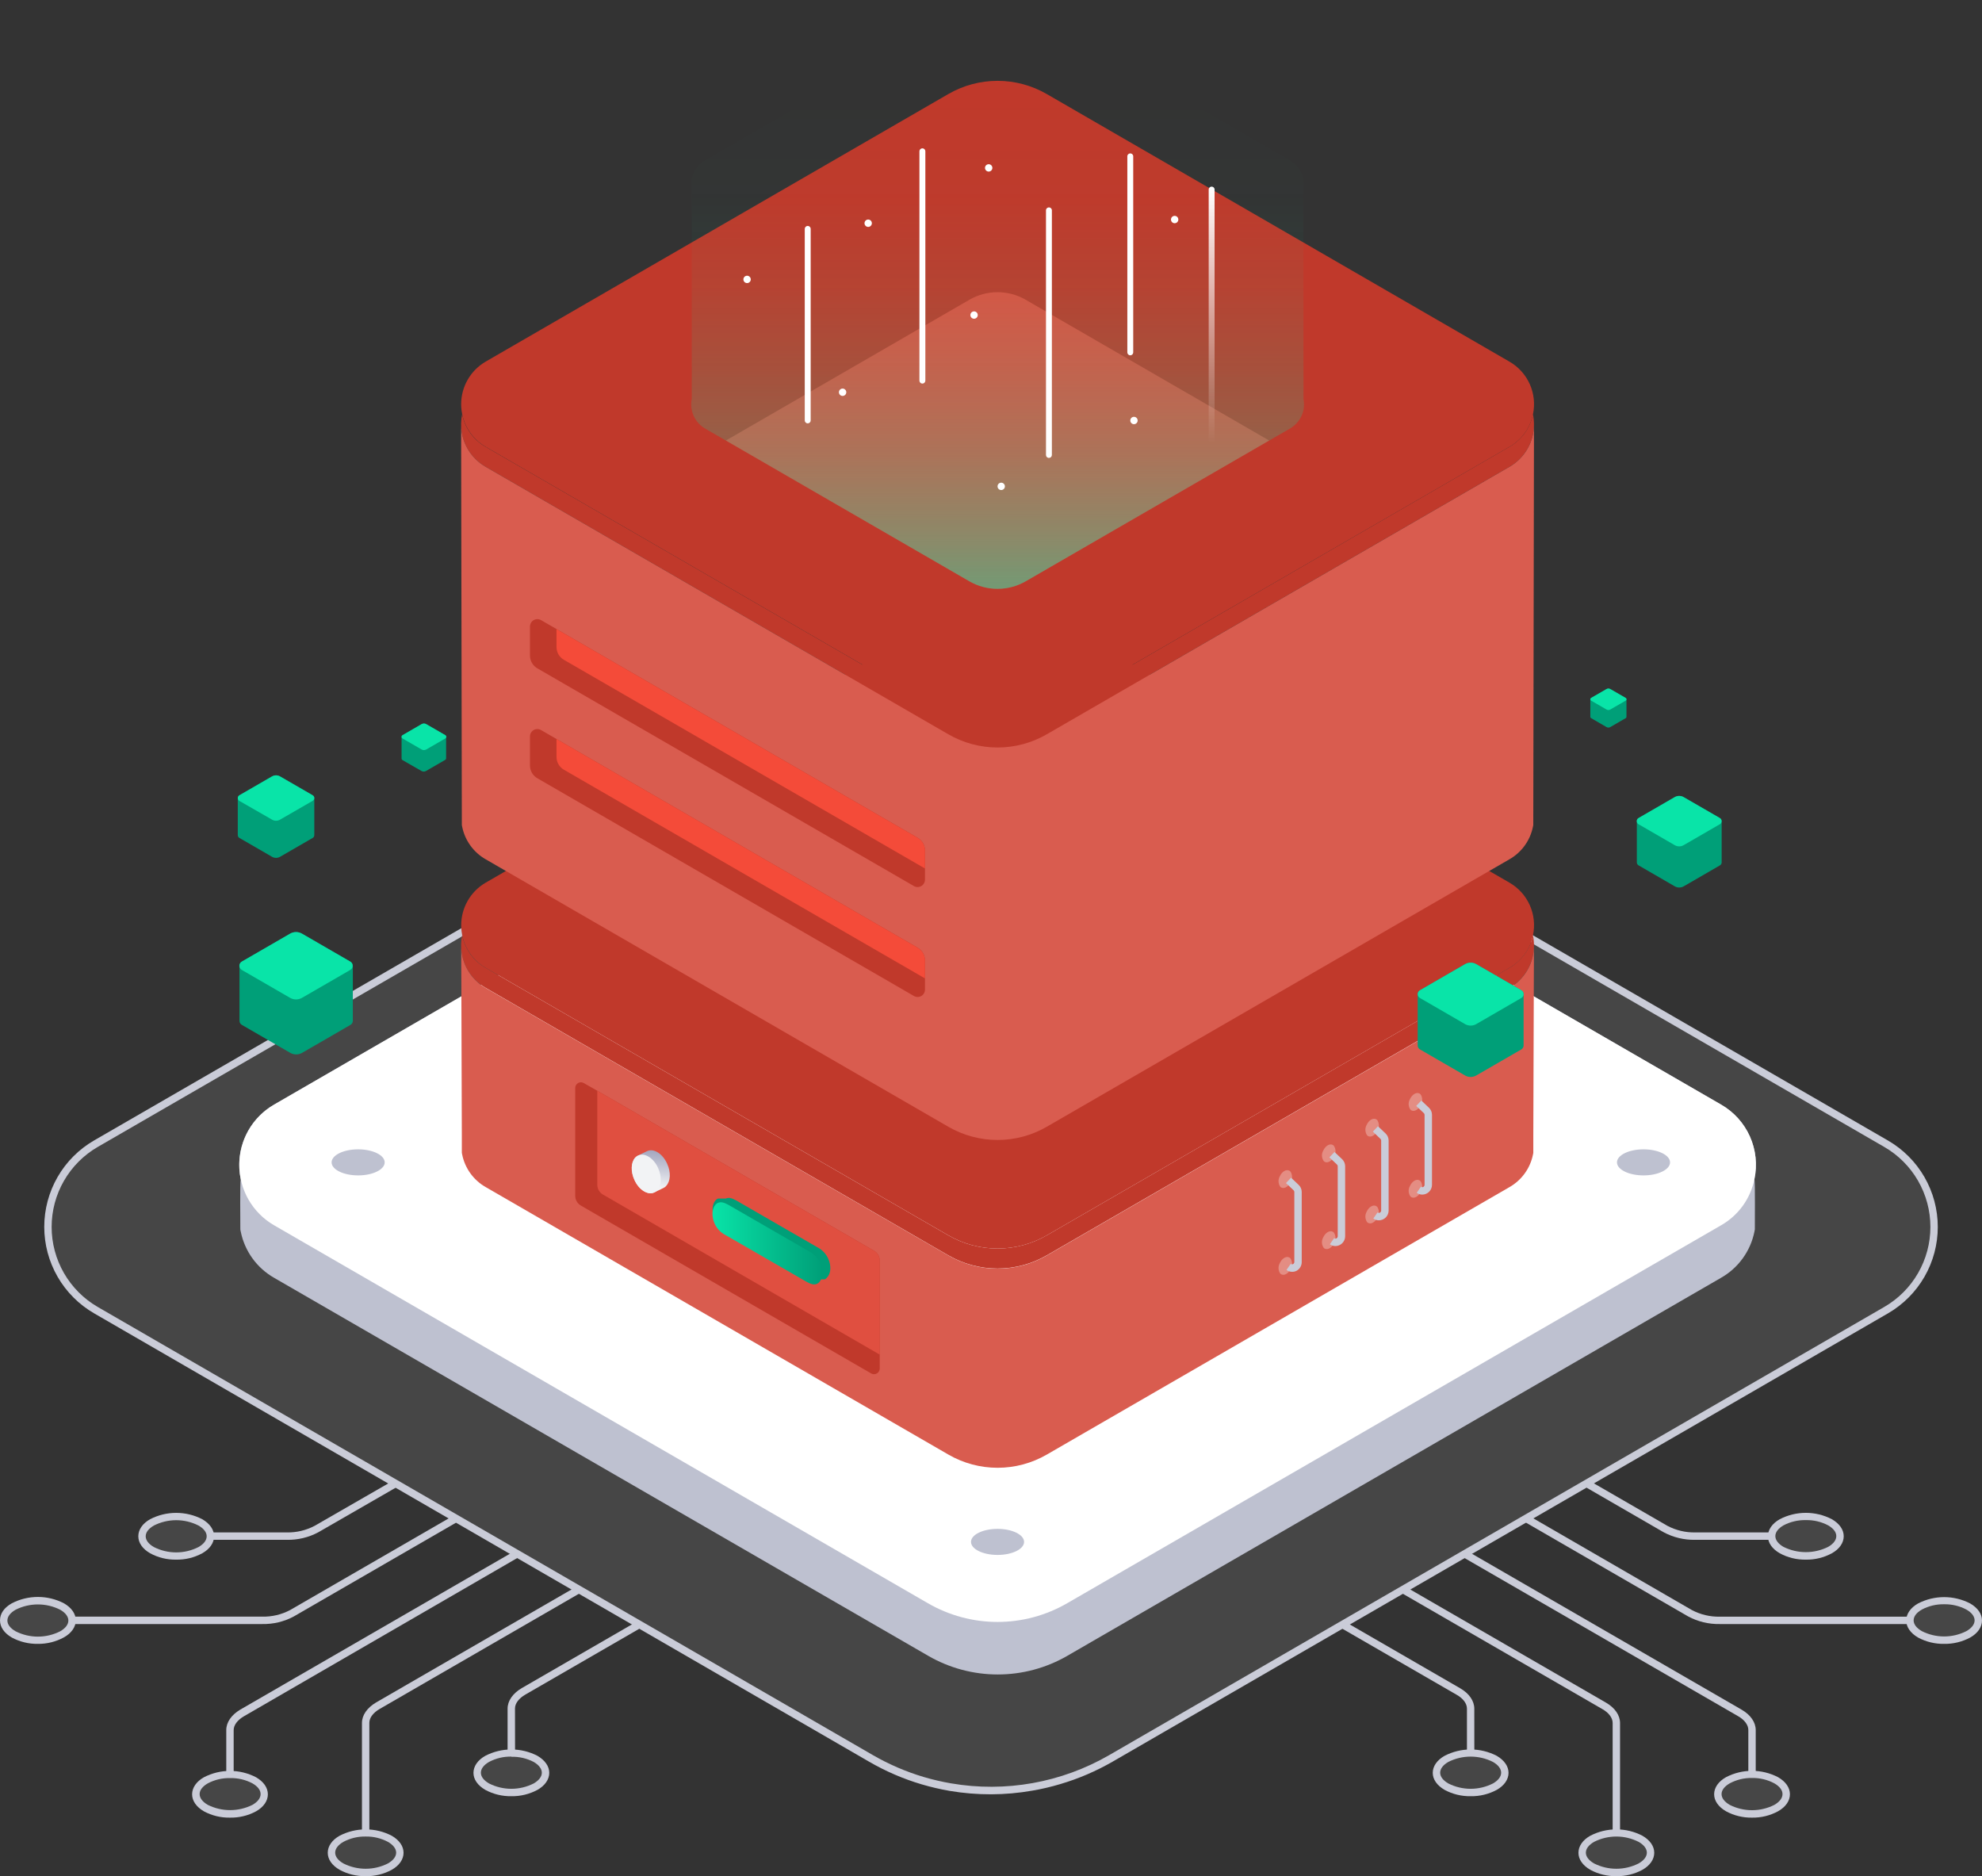
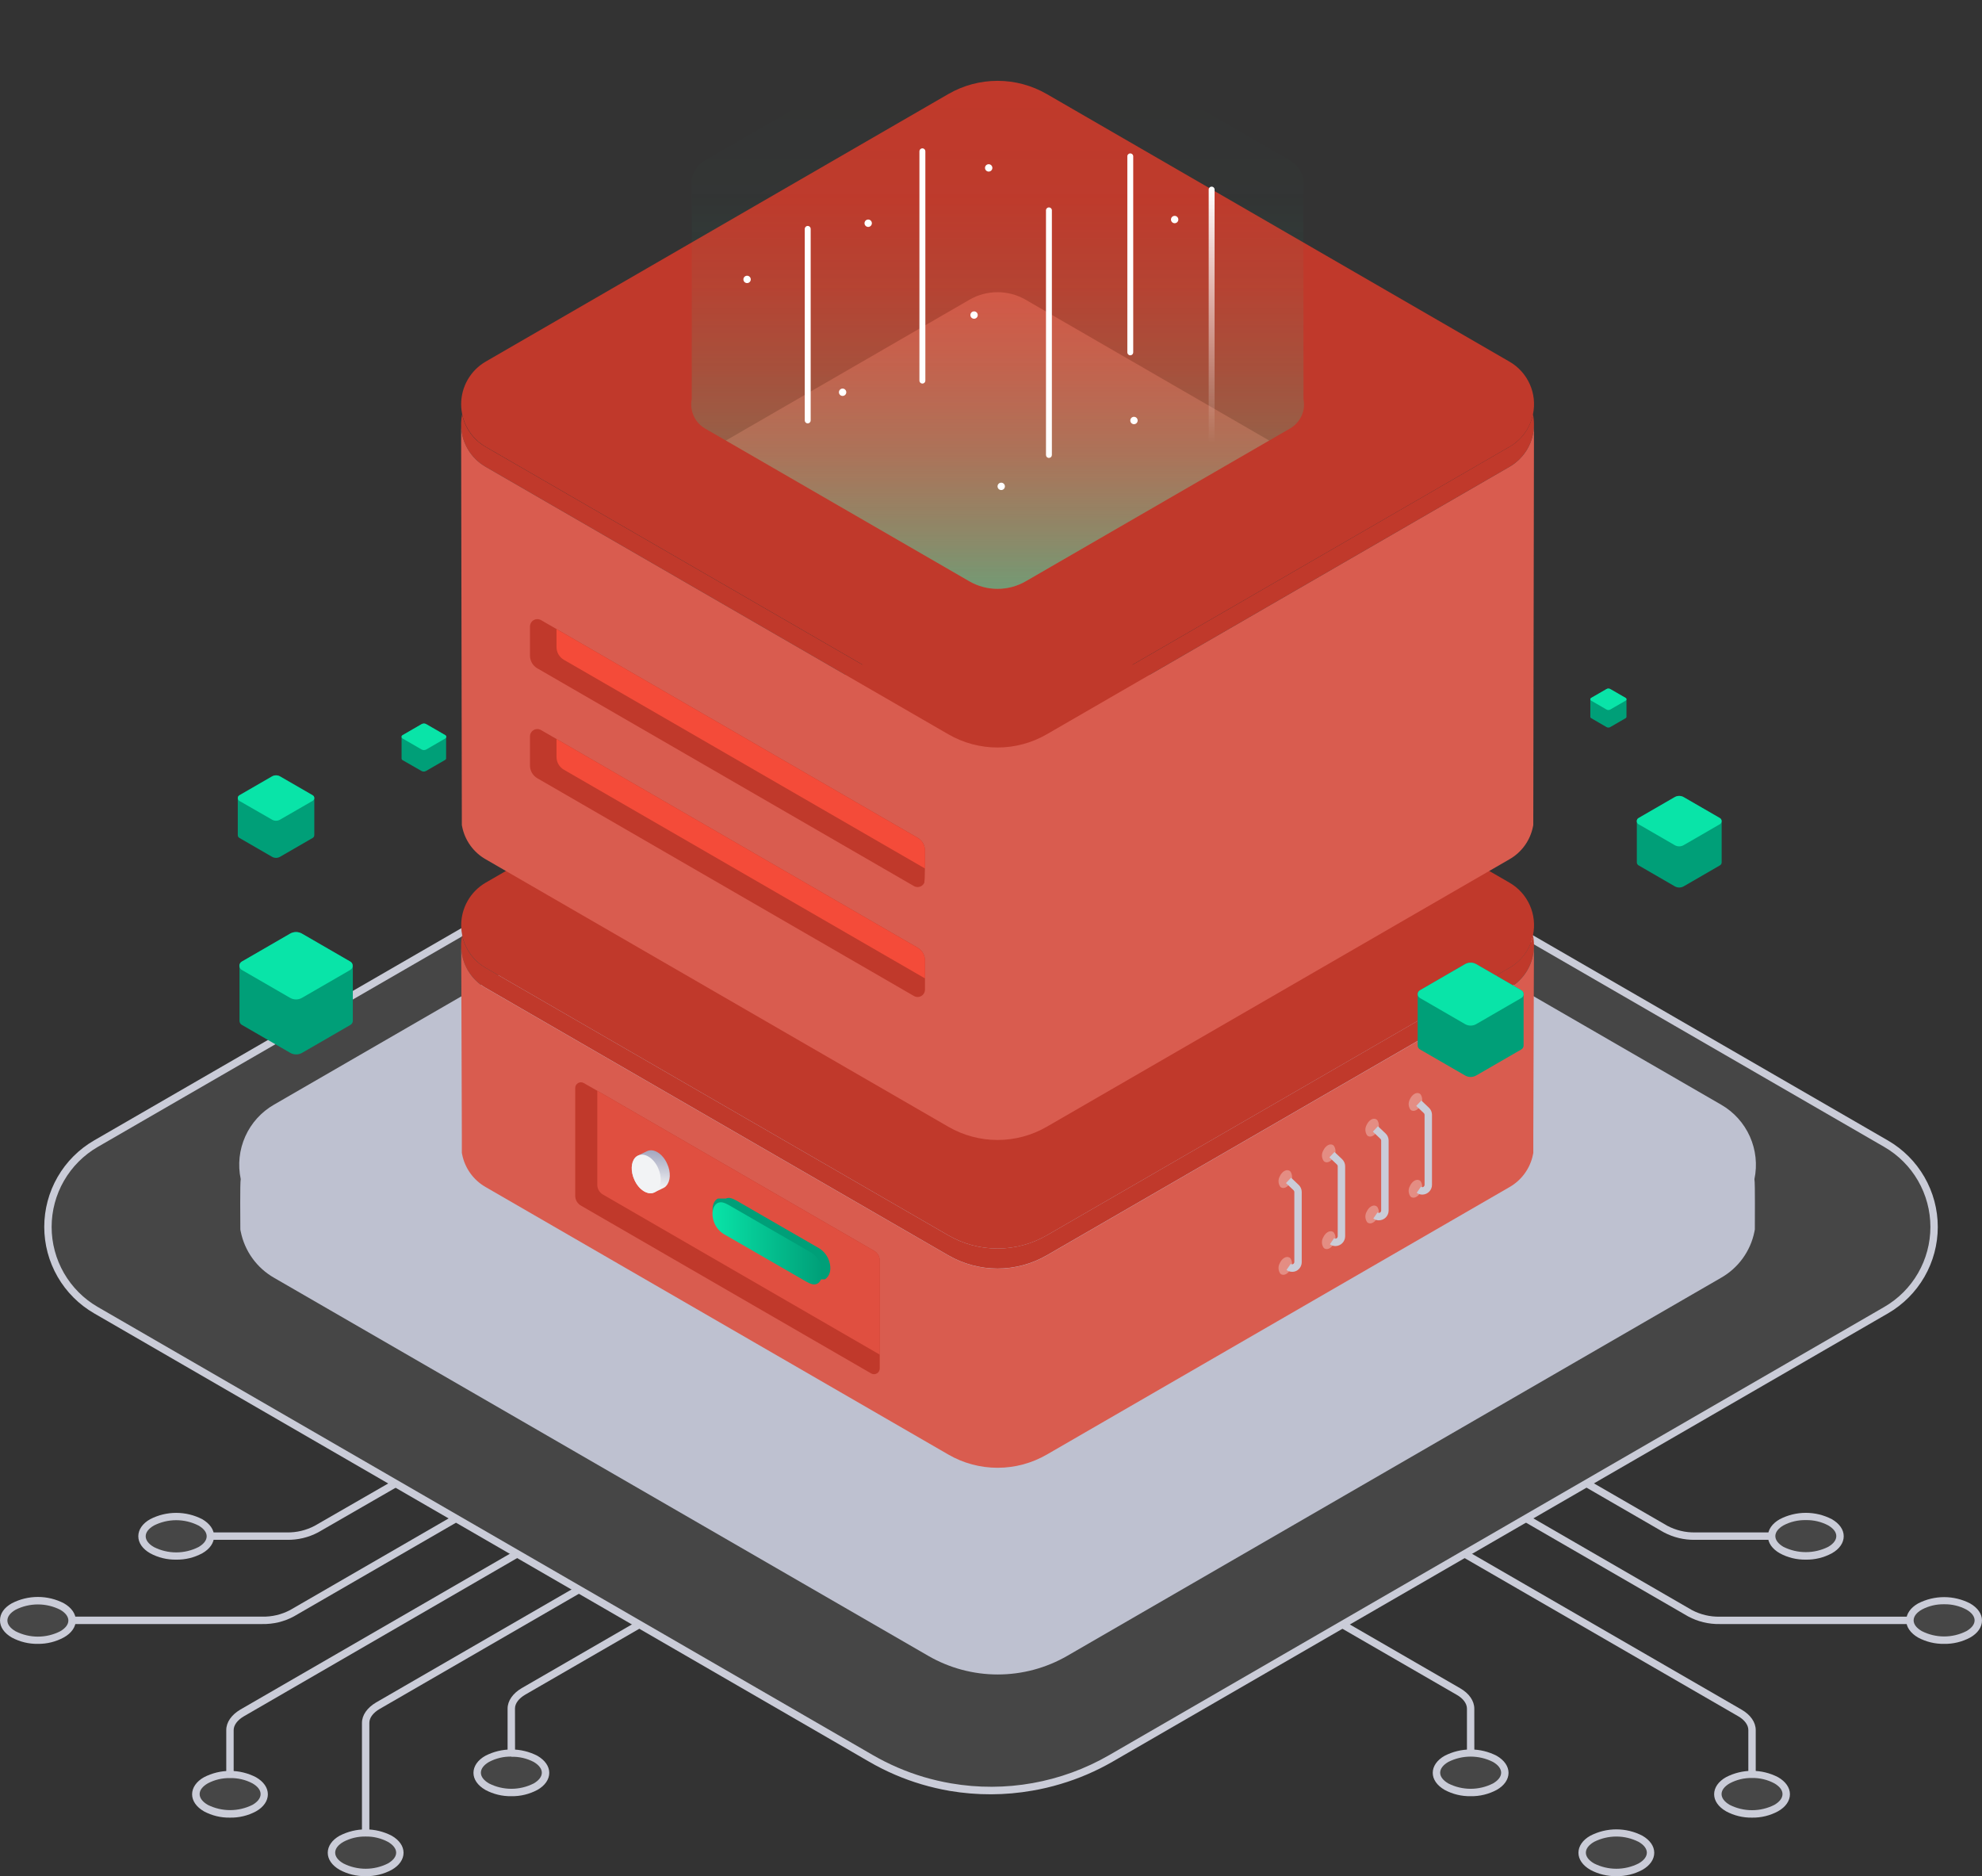
<svg xmlns="http://www.w3.org/2000/svg" width="299" height="283" viewBox="0 0 299 283" fill="none">
  <rect x="0" y="0" width="299" height="283" fill="#333333" stroke="none" />
  <g clip-path="url(#clip0)">
    <path d="M291.769 185.071C291.784 187.619 291.121 190.125 289.849 192.331C288.576 194.538 286.74 196.365 284.528 197.626L271.634 205.087L167.606 265.221C165.154 266.646 162.545 267.777 159.83 268.592C158.46 269.003 157.067 269.33 155.657 269.569C147.322 271.003 138.749 269.47 131.425 265.237L27.366 205.087L14.472 197.626C12.27 196.354 10.442 194.524 9.17 192.32C7.899 190.116 7.23 187.616 7.23 185.071C7.23 182.526 7.899 180.025 9.17 177.822C10.442 175.618 12.27 173.788 14.472 172.516L131.405 104.92C136.908 101.739 143.151 100.065 149.505 100.065C155.86 100.065 162.102 101.739 167.606 104.92L284.528 172.516C286.74 173.776 288.577 175.603 289.849 177.81C291.122 180.017 291.785 182.523 291.769 185.071Z" fill="#F2F3F5" fill-opacity="0.1" />
    <path d="M149.515 270.65C147.423 270.656 145.334 270.484 143.271 270.136C141.842 269.888 140.428 269.559 139.036 269.148C136.275 268.329 133.62 267.186 131.127 265.741L14.194 198.099C11.909 196.778 10.01 194.877 8.69 192.588C7.371 190.3 6.676 187.703 6.676 185.061C6.676 182.418 7.371 179.822 8.69 177.533C10.01 175.244 11.909 173.343 14.194 172.022L131.127 104.452C136.719 101.233 143.055 99.539 149.505 99.539C155.955 99.539 162.292 101.233 167.883 104.452L284.811 172.032C287.097 173.354 288.995 175.254 290.315 177.543C291.635 179.832 292.329 182.428 292.329 185.071C292.329 187.714 291.635 190.31 290.315 192.599C288.995 194.887 287.097 196.788 284.811 198.109L167.883 265.705C165.386 267.148 162.728 268.29 159.963 269.106C158.574 269.524 157.159 269.856 155.729 270.1C153.677 270.46 151.598 270.644 149.515 270.65ZM149.515 100.655C143.26 100.651 137.113 102.294 131.693 105.419L14.749 173C12.633 174.223 10.876 175.983 9.654 178.102C8.432 180.221 7.789 182.624 7.789 185.071C7.789 187.518 8.432 189.921 9.654 192.04C10.876 194.159 12.633 195.919 14.749 197.142L131.682 264.738C134.102 266.135 136.677 267.244 139.355 268.041C140.706 268.439 142.079 268.759 143.467 268.998C151.675 270.413 160.119 268.905 167.333 264.738L284.25 197.142C286.368 195.92 288.127 194.16 289.349 192.041C290.572 189.922 291.216 187.518 291.216 185.071C291.216 182.624 290.572 180.219 289.349 178.1C288.127 175.981 286.368 174.222 284.25 173L167.323 105.404C161.904 102.278 155.759 100.635 149.505 100.639L149.515 100.655Z" fill="#CACCD8" />
    <path d="M77.145 270.373C79.995 270.373 82.305 269.039 82.305 267.393C82.305 265.748 79.995 264.414 77.145 264.414C74.295 264.414 71.985 265.748 71.985 267.393C71.985 269.039 74.295 270.373 77.145 270.373Z" fill="#F2F3F5" fill-opacity="0.1" />
    <path d="M77.145 270.938C75.776 270.961 74.425 270.634 73.219 269.986C72.062 269.317 71.425 268.396 71.425 267.414C71.425 266.431 72.062 265.489 73.219 264.841C74.433 264.215 75.779 263.888 77.145 263.888C78.511 263.888 79.857 264.215 81.071 264.841C82.222 265.51 82.86 266.431 82.86 267.414C82.86 268.396 82.222 269.338 81.071 269.986C79.864 270.632 78.513 270.96 77.145 270.938ZM77.145 264.964C75.971 264.941 74.811 265.217 73.774 265.767C72.982 266.225 72.545 266.796 72.545 267.393C72.545 267.99 72.982 268.556 73.774 269.014C74.818 269.544 75.972 269.82 77.142 269.82C78.313 269.82 79.467 269.544 80.511 269.014C81.302 268.556 81.739 267.985 81.739 267.393C81.739 266.801 81.302 266.23 80.511 265.767C79.473 265.227 78.315 264.959 77.145 264.99V264.964Z" fill="#CACCD8" />
    <path d="M55.164 282.433C58.014 282.433 60.324 281.099 60.324 279.454C60.324 277.808 58.014 276.475 55.164 276.475C52.315 276.475 50.005 277.808 50.005 279.454C50.005 281.099 52.315 282.433 55.164 282.433Z" fill="#F2F3F5" fill-opacity="0.1" />
    <path d="M55.164 282.999C53.795 283.023 52.443 282.693 51.238 282.042C50.082 281.378 49.444 280.457 49.444 279.469C49.444 278.481 50.082 277.54 51.238 276.897C52.452 276.269 53.798 275.941 55.164 275.941C56.531 275.941 57.877 276.269 59.091 276.897C60.242 277.56 60.879 278.481 60.879 279.469C60.879 280.457 60.242 281.394 59.091 282.042C57.886 282.693 56.534 283.023 55.164 282.999ZM55.164 277.02C53.99 276.998 52.83 277.276 51.793 277.828C51.002 278.286 50.565 278.857 50.565 279.454C50.565 280.051 51.002 280.617 51.793 281.075C52.837 281.605 53.991 281.881 55.162 281.881C56.333 281.881 57.487 281.605 58.531 281.075C59.322 280.617 59.764 280.046 59.764 279.454C59.764 278.862 59.322 278.286 58.531 277.828C57.495 277.277 56.337 276.999 55.164 277.02Z" fill="#CACCD8" />
    <path d="M34.695 273.599C37.544 273.599 39.855 272.265 39.855 270.619C39.855 268.974 37.544 267.64 34.695 267.64C31.845 267.64 29.535 268.974 29.535 270.619C29.535 272.265 31.845 273.599 34.695 273.599Z" fill="#F2F3F5" fill-opacity="0.1" />
    <path d="M34.695 274.169C33.327 274.196 31.974 273.87 30.768 273.223C29.612 272.554 28.98 271.633 28.98 270.65C28.98 269.667 29.612 268.726 30.768 268.077C31.982 267.448 33.328 267.12 34.695 267.12C36.061 267.12 37.408 267.448 38.621 268.077C39.772 268.741 40.41 269.662 40.41 270.65C40.41 271.638 39.772 272.574 38.621 273.223C37.415 273.87 36.063 274.196 34.695 274.169ZM34.695 268.206C33.531 268.182 32.379 268.455 31.349 268.998C30.553 269.456 30.116 270.027 30.116 270.619C30.116 271.211 30.553 271.787 31.349 272.245C32.395 272.765 33.547 273.036 34.715 273.036C35.883 273.036 37.036 272.765 38.082 272.245C38.878 271.787 39.315 271.216 39.315 270.619C39.315 270.022 38.878 269.456 38.082 268.998C37.039 268.448 35.873 268.175 34.695 268.206Z" fill="#CACCD8" />
    <path d="M34.135 267.64V260.951C34.135 259.783 34.911 258.666 36.267 257.864L77.751 233.886L78.306 234.853L36.822 258.867C35.825 259.443 35.25 260.21 35.25 260.966V267.655L34.135 267.64Z" fill="#CACCD8" />
    <path d="M77.7 264.414H76.574V257.725C76.574 256.557 77.35 255.435 78.702 254.638L96.175 244.537L96.736 245.51L79.262 255.605C78.265 256.181 77.69 256.948 77.69 257.704L77.7 264.414Z" fill="#CACCD8" />
    <path d="M55.719 276.469H54.604V259.886C54.604 258.718 55.38 257.601 56.732 256.798L87.053 239.273L87.614 240.24L57.292 257.766C56.295 258.342 55.719 259.109 55.719 259.865V276.469Z" fill="#CACCD8" />
    <path d="M26.58 234.684C29.43 234.684 31.74 233.35 31.74 231.704C31.74 230.059 29.43 228.725 26.58 228.725C23.73 228.725 21.42 230.059 21.42 231.704C21.42 233.35 23.73 234.684 26.58 234.684Z" fill="#F2F3F5" fill-opacity="0.1" />
    <path d="M26.58 235.254C25.211 235.278 23.859 234.949 22.654 234.297C21.497 233.634 20.865 232.713 20.865 231.725C20.865 230.737 21.497 229.8 22.654 229.152C23.868 228.526 25.214 228.199 26.58 228.199C27.946 228.199 29.292 228.526 30.506 229.152C31.658 229.816 32.295 230.737 32.295 231.725C32.295 232.713 31.658 233.654 30.506 234.297C29.301 234.949 27.949 235.278 26.58 235.254ZM23.214 230.109C22.417 230.567 21.98 231.138 21.98 231.73C21.98 232.322 22.417 232.898 23.214 233.356C24.257 233.886 25.41 234.162 26.58 234.162C27.75 234.162 28.903 233.886 29.946 233.356C30.743 232.898 31.18 232.327 31.18 231.73C31.18 231.133 30.743 230.567 29.946 230.109C28.903 229.58 27.75 229.304 26.58 229.304C25.41 229.304 24.257 229.58 23.214 230.109Z" fill="#CACCD8" />
    <path d="M5.715 247.393C8.565 247.393 10.875 246.059 10.875 244.413C10.875 242.768 8.565 241.434 5.715 241.434C2.865 241.434 0.555 242.768 0.555 244.413C0.555 246.059 2.865 247.393 5.715 247.393Z" fill="#F2F3F5" fill-opacity="0.1" />
    <path d="M5.715 247.959C4.346 247.981 2.995 247.653 1.788 247.007C0.637 246.338 0 245.437 0 244.408C0 243.379 0.637 242.484 1.788 241.836C3.003 241.209 4.349 240.882 5.715 240.882C7.081 240.882 8.427 241.209 9.641 241.836C10.797 242.504 11.435 243.426 11.435 244.408C11.435 245.391 10.797 246.333 9.641 246.981C8.437 247.637 7.086 247.974 5.715 247.959ZM2.349 242.813C1.552 243.271 1.115 243.842 1.115 244.439C1.115 245.036 1.552 245.602 2.349 246.06C3.393 246.59 4.547 246.867 5.717 246.867C6.888 246.867 8.042 246.59 9.086 246.06C9.878 245.602 10.314 245.031 10.314 244.439C10.314 243.847 9.878 243.271 9.086 242.813C8.041 242.285 6.888 242.01 5.717 242.01C4.547 242.01 3.393 242.285 2.349 242.813Z" fill="#CACCD8" />
    <path d="M43.282 232.265H31.735V231.149H43.282C44.74 231.175 46.181 230.832 47.471 230.15L59.353 223.312L59.908 224.279L48.026 231.123C46.569 231.904 44.935 232.297 43.282 232.265Z" fill="#CACCD8" />
    <path d="M39.572 244.969H10.875V243.852H39.572C41.027 243.882 42.467 243.542 43.755 242.864L68.485 228.57L69.04 229.538L44.316 243.827C42.858 244.608 41.225 245.001 39.572 244.969Z" fill="#CACCD8" />
    <path d="M221.86 270.373C224.71 270.373 227.02 269.039 227.02 267.393C227.02 265.748 224.71 264.414 221.86 264.414C219.011 264.414 216.7 265.748 216.7 267.393C216.7 269.039 219.011 270.373 221.86 270.373Z" fill="#F2F3F5" fill-opacity="0.1" />
    <path d="M221.86 270.938C220.492 270.961 219.14 270.634 217.934 269.986C216.778 269.317 216.14 268.396 216.14 267.414C216.14 266.431 216.778 265.489 217.934 264.841C219.148 264.215 220.494 263.888 221.86 263.888C223.226 263.888 224.572 264.215 225.787 264.841C226.938 265.51 227.575 266.431 227.575 267.414C227.575 268.396 226.938 269.338 225.787 269.986C224.58 270.634 223.229 270.961 221.86 270.938ZM218.489 269.014C219.533 269.544 220.687 269.82 221.858 269.82C223.028 269.82 224.182 269.544 225.226 269.014C226.023 268.556 226.46 267.985 226.46 267.393C226.46 266.801 226.023 266.225 225.226 265.767C224.182 265.239 223.028 264.964 221.858 264.964C220.688 264.964 219.534 265.239 218.489 265.767C217.698 266.225 217.261 266.796 217.261 267.393C217.261 267.99 217.698 268.556 218.489 269.014Z" fill="#CACCD8" />
    <path d="M243.841 282.433C246.69 282.433 249.001 281.099 249.001 279.454C249.001 277.808 246.69 276.475 243.841 276.475C240.991 276.475 238.681 277.808 238.681 279.454C238.681 281.099 240.991 282.433 243.841 282.433Z" fill="#F2F3F5" fill-opacity="0.1" />
    <path d="M243.841 282.999C242.472 283.023 241.119 282.693 239.914 282.042C238.758 281.378 238.121 280.457 238.121 279.469C238.121 278.481 238.758 277.54 239.914 276.897C241.128 276.268 242.474 275.939 243.841 275.939C245.207 275.939 246.554 276.268 247.767 276.897C248.918 277.56 249.556 278.481 249.556 279.469C249.556 280.457 248.918 281.394 247.767 282.042C246.562 282.693 245.21 283.022 243.841 282.999ZM240.469 281.075C241.513 281.605 242.668 281.881 243.838 281.881C245.009 281.881 246.163 281.605 247.207 281.075C248.004 280.617 248.44 280.046 248.44 279.454C248.44 278.862 248.004 278.286 247.207 277.828C246.163 277.298 245.009 277.021 243.838 277.021C242.668 277.021 241.513 277.298 240.469 277.828C239.678 278.286 239.241 278.857 239.241 279.454C239.241 280.051 239.678 280.617 240.469 281.075Z" fill="#CACCD8" />
    <path d="M264.305 273.599C267.155 273.599 269.465 272.265 269.465 270.619C269.465 268.974 267.155 267.64 264.305 267.64C261.455 267.64 259.145 268.974 259.145 270.619C259.145 272.265 261.455 273.599 264.305 273.599Z" fill="#F2F3F5" fill-opacity="0.1" />
    <path d="M264.305 274.169C262.938 274.192 261.587 273.863 260.384 273.212C259.228 272.543 258.59 271.622 258.59 270.64C258.59 269.657 259.228 268.715 260.384 268.067C261.596 267.438 262.942 267.11 264.308 267.11C265.673 267.11 267.019 267.438 268.231 268.067C269.388 268.731 270.025 269.652 270.025 270.64C270.025 271.628 269.388 272.564 268.231 273.212C267.026 273.864 265.674 274.193 264.305 274.169ZM264.305 268.19C263.132 268.167 261.973 268.445 260.939 268.998C260.147 269.456 259.711 270.027 259.711 270.619C259.711 271.211 260.147 271.787 260.939 272.245C261.984 272.773 263.137 273.048 264.308 273.048C265.478 273.048 266.632 272.773 267.676 272.245C268.468 271.787 268.905 271.216 268.905 270.619C268.905 270.022 268.468 269.456 267.676 268.998C266.64 268.444 265.479 268.166 264.305 268.19Z" fill="#CACCD8" />
    <path d="M264.865 267.64H263.75V260.951C263.75 260.194 263.174 259.407 262.177 258.851L220.694 234.874L221.254 233.906L262.738 257.884C264.089 258.666 264.865 259.783 264.865 260.971V267.64Z" fill="#CACCD8" />
    <path d="M222.415 264.414H221.3V257.725C221.3 256.968 220.73 256.181 219.727 255.625L202.254 245.53L202.809 244.558L220.282 254.658C221.634 255.435 222.41 256.557 222.41 257.745L222.415 264.414Z" fill="#CACCD8" />
-     <path d="M244.396 276.47H243.281V259.886C243.281 259.13 242.705 258.342 241.708 257.787L211.387 240.261L211.947 239.294L242.268 256.819C243.62 257.601 244.396 258.718 244.396 259.907V276.47Z" fill="#CACCD8" />
    <path d="M272.425 234.684C275.275 234.684 277.585 233.35 277.585 231.704C277.585 230.059 275.275 228.725 272.425 228.725C269.575 228.725 267.265 230.059 267.265 231.704C267.265 233.35 269.575 234.684 272.425 234.684Z" fill="#F2F3F5" fill-opacity="0.1" />
    <path d="M272.425 235.254C271.056 235.278 269.704 234.949 268.499 234.297C267.342 233.634 266.705 232.713 266.705 231.725C266.705 230.737 267.342 229.8 268.499 229.152C269.711 228.523 271.057 228.195 272.423 228.195C273.788 228.195 275.134 228.523 276.346 229.152C277.503 229.816 278.14 230.737 278.14 231.725C278.14 232.713 277.503 233.654 276.346 234.297C275.143 234.948 273.793 235.277 272.425 235.254ZM272.425 229.291C271.252 229.264 270.092 229.537 269.054 230.083C268.262 230.541 267.825 231.112 267.825 231.704C267.825 232.296 268.262 232.872 269.054 233.33C270.101 233.85 271.254 234.121 272.423 234.121C273.591 234.121 274.744 233.85 275.791 233.33C276.583 232.872 277.02 232.301 277.02 231.704C277.02 231.107 276.583 230.541 275.791 230.083C274.755 229.537 273.596 229.265 272.425 229.291Z" fill="#CACCD8" />
    <path d="M293.285 247.393C296.135 247.393 298.445 246.059 298.445 244.413C298.445 242.768 296.135 241.434 293.285 241.434C290.436 241.434 288.125 242.768 288.125 244.413C288.125 246.059 290.436 247.393 293.285 247.393Z" fill="#F2F3F5" fill-opacity="0.1" />
    <path d="M293.285 247.959C291.917 247.982 290.565 247.654 289.359 247.007C288.208 246.338 287.57 245.417 287.57 244.434C287.57 243.451 288.208 242.51 289.359 241.861C290.573 241.235 291.919 240.908 293.285 240.908C294.651 240.908 295.997 241.235 297.212 241.861C298.368 242.53 299 243.451 299 244.434C299 245.417 298.368 246.359 297.212 247.007C296.005 247.654 294.654 247.982 293.285 247.959ZM293.285 241.985C292.113 241.962 290.955 242.238 289.919 242.788C289.122 243.246 288.686 243.817 288.686 244.414C288.686 245.01 289.122 245.576 289.919 246.034C290.962 246.565 292.115 246.841 293.285 246.841C294.455 246.841 295.608 246.565 296.651 246.034C297.448 245.576 297.885 245.005 297.885 244.414C297.885 243.822 297.448 243.246 296.651 242.788C295.616 242.238 294.457 241.962 293.285 241.985Z" fill="#CACCD8" />
    <path d="M267.265 232.265H255.723C254.068 232.296 252.433 231.903 250.974 231.123L239.092 224.253L239.652 223.286L251.534 230.15C252.824 230.831 254.265 231.175 255.723 231.148H267.265V232.265Z" fill="#CACCD8" />
    <path d="M288.131 244.969H259.433C257.779 245.001 256.144 244.607 254.684 243.827L229.96 229.533L230.515 228.565L255.245 242.865C256.535 243.544 257.976 243.886 259.433 243.858H288.131V244.969Z" fill="#CACCD8" />
    <path d="M264.67 177.857C265.125 175.692 264.883 173.439 263.979 171.421C263.075 169.403 261.556 167.723 259.639 166.624L160.981 109.597C157.79 107.752 154.169 106.78 150.484 106.78C146.799 106.78 143.179 107.752 139.987 109.597L41.345 166.619C39.427 167.717 37.906 169.396 37.002 171.415C36.098 173.433 35.857 175.687 36.314 177.852C36.869 180.627 36.869 180.627 36.314 177.852C36.19 178.464 36.257 184.34 36.257 185.436C36.257 185.549 36.298 185.662 36.319 185.776C36.611 187.229 37.212 188.604 38.08 189.805C38.948 191.007 40.063 192.009 41.35 192.743L140.023 249.759C143.215 251.605 146.835 252.576 150.52 252.576C154.205 252.576 157.826 251.605 161.017 249.759L259.628 192.743C260.919 192.011 262.036 191.01 262.906 189.808C263.776 188.606 264.378 187.231 264.67 185.776C264.694 185.662 264.715 185.549 264.732 185.436C264.721 184.34 264.793 178.546 264.67 177.857Z" fill="#BEC1D0" />
-     <path d="M264.67 177.852C264.379 179.306 263.78 180.681 262.912 181.883C262.043 183.085 260.927 184.087 259.639 184.819L160.981 241.835C157.791 243.681 154.171 244.652 150.487 244.652C146.802 244.652 143.183 243.681 139.992 241.835L41.345 184.819C39.749 183.896 38.425 182.57 37.503 180.973C36.582 179.375 36.097 177.563 36.097 175.719C36.097 173.874 36.582 172.062 37.503 170.465C38.425 168.868 39.749 167.541 41.345 166.619L139.992 109.597C143.183 107.752 146.802 106.78 150.487 106.78C154.171 106.78 157.791 107.752 160.981 109.597L259.654 166.619C261.569 167.719 263.087 169.4 263.988 171.418C264.889 173.436 265.128 175.689 264.67 177.852Z" fill="white" />
    <path d="M150.487 234.544C152.698 234.544 154.49 233.664 154.49 232.579C154.49 231.493 152.698 230.613 150.487 230.613C148.276 230.613 146.483 231.493 146.483 232.579C146.483 233.664 148.276 234.544 150.487 234.544Z" fill="#BEC1D0" />
    <path d="M247.937 177.296C250.148 177.296 251.94 176.416 251.94 175.33C251.94 174.245 250.148 173.365 247.937 173.365C245.726 173.365 243.933 174.245 243.933 175.33C243.933 176.416 245.726 177.296 247.937 177.296Z" fill="#BEC1D0" />
    <path d="M54.029 177.296C56.24 177.296 58.032 176.416 58.032 175.33C58.032 174.245 56.24 173.365 54.029 173.365C51.818 173.365 50.025 174.245 50.025 175.33C50.025 176.416 51.818 177.296 54.029 177.296Z" fill="#BEC1D0" />
    <path d="M231.265 141.067C231.059 142.096 230.634 143.069 230.02 143.92C229.405 144.77 228.615 145.478 227.704 145.996L157.918 186.337C155.66 187.641 153.099 188.328 150.492 188.328C147.885 188.328 145.324 187.641 143.066 186.337L73.28 145.996C72.153 145.344 71.218 144.406 70.567 143.277C69.917 142.148 69.575 140.868 69.575 139.564C69.575 138.261 69.917 136.981 70.567 135.852C71.218 134.723 72.153 133.785 73.28 133.133L143.066 92.792C145.323 91.485 147.884 90.797 150.492 90.797C153.099 90.797 155.661 91.485 157.918 92.792L227.704 133.133C229.059 133.909 230.133 135.094 230.773 136.52C231.413 137.945 231.585 139.537 231.265 141.067Z" fill="#C0392B" />
    <path d="M231.409 142.575C231.417 143.881 231.078 145.166 230.426 146.297C229.774 147.428 228.832 148.365 227.698 149.011L157.913 189.352C155.655 190.656 153.094 191.343 150.487 191.343C147.88 191.343 145.319 190.656 143.061 189.352L73.275 149.011C72.164 148.381 71.237 147.47 70.586 146.37C69.935 145.269 69.583 144.018 69.564 142.739V142.394C69.575 141.948 69.625 141.504 69.713 141.067C69.921 142.096 70.346 143.068 70.96 143.919C71.574 144.769 72.364 145.477 73.275 145.996L143.061 186.337C145.319 187.641 147.88 188.328 150.487 188.328C153.094 188.328 155.655 187.641 157.913 186.337L227.698 145.996C228.61 145.477 229.399 144.769 230.014 143.919C230.628 143.068 231.053 142.096 231.26 141.067C231.358 141.563 231.408 142.068 231.409 142.575Z" fill="#C0392B" />
    <path d="M231.414 142.574C231.414 142.574 231.378 148.291 231.311 171.389C231.311 172.279 231.311 173.123 231.311 173.895C231.301 173.976 231.285 174.057 231.265 174.136C231.06 175.165 230.637 176.138 230.023 176.989C229.409 177.839 228.62 178.548 227.709 179.066L157.918 219.406C155.661 220.711 153.101 221.398 150.494 221.398C147.888 221.398 145.328 220.711 143.071 219.406L73.275 179.061C72.364 178.543 71.574 177.834 70.961 176.984C70.347 176.133 69.924 175.16 69.719 174.131C69.698 174.052 69.683 173.971 69.672 173.889C69.672 173.118 69.672 172.274 69.672 171.384C69.611 148.306 69.57 142.754 69.57 142.754C69.589 144.034 69.941 145.286 70.592 146.387C71.243 147.488 72.169 148.399 73.28 149.032L136.287 185.451L143.071 189.372C145.328 190.677 147.888 191.364 150.494 191.364C153.101 191.364 155.661 190.677 157.918 189.372L164.702 185.451L227.709 149.032C228.844 148.382 229.786 147.442 230.437 146.307C231.088 145.172 231.425 143.883 231.414 142.574Z" fill="#D95C4F" />
    <path d="M132.715 190.165V206.424C132.714 206.575 132.674 206.723 132.598 206.853C132.523 206.984 132.414 207.092 132.284 207.167C132.153 207.243 132.006 207.283 131.855 207.283C131.704 207.284 131.556 207.245 131.425 207.17L87.634 181.85C87.373 181.7 87.157 181.484 87.006 181.224C86.855 180.964 86.776 180.668 86.776 180.368V164.108C86.776 163.957 86.816 163.809 86.892 163.678C86.968 163.548 87.076 163.44 87.207 163.364C87.338 163.289 87.486 163.25 87.637 163.25C87.787 163.251 87.935 163.291 88.066 163.367L89.875 164.396L90.096 164.52L131.857 188.662C132.12 188.814 132.338 189.033 132.489 189.297C132.64 189.561 132.718 189.861 132.715 190.165Z" fill="#C0392B" />
    <path d="M132.715 190.165V204.33L90.964 180.188C90.703 180.039 90.486 179.823 90.335 179.563C90.184 179.303 90.105 179.007 90.106 178.706V164.535L131.867 188.678C132.126 188.83 132.341 189.047 132.489 189.308C132.638 189.569 132.716 189.864 132.715 190.165Z" fill="#E04F40" />
    <path d="M124.919 189.799C124.578 189.08 124.009 188.494 123.3 188.132C123.079 188.009 111.331 181.222 111.141 181.119C110.54 180.785 109.99 180.543 109.486 180.79H109.465H109.429H109.388H109.352H109.234H109.198H109.162H109.121H108.957H108.921H108.885H108.844H108.679H108.643H108.438H108.304L108.16 180.872C108.076 180.927 108 180.993 107.934 181.068C107.394 181.67 107.333 182.853 107.841 183.97C108.183 184.69 108.755 185.276 109.465 185.637L121.63 192.655C122.226 192.984 122.776 193.226 123.275 192.979H123.3H123.341H123.46H123.496H123.537H123.573H123.737H123.855H123.891H124.056H124.092H124.133H124.169H124.369H124.405L124.554 192.897C124.626 192.846 124.69 192.786 124.744 192.717C125.366 192.11 125.438 190.921 124.919 189.799Z" fill="#009F78" />
    <path d="M123.727 190.453C123.386 189.733 122.817 189.147 122.108 188.786C121.887 188.668 110.139 181.881 109.949 181.773C109.347 181.443 108.797 181.202 108.294 181.449L108.15 181.531C108.066 181.586 107.99 181.652 107.924 181.726C107.384 182.328 107.322 183.512 107.831 184.628C108.173 185.349 108.744 185.935 109.455 186.296L121.62 193.314C122.216 193.643 122.766 193.885 123.264 193.638L123.413 193.556C123.485 193.507 123.549 193.448 123.603 193.381C124.174 192.769 124.246 191.575 123.727 190.453Z" fill="url(#paint0_linear)" />
    <path opacity="0.3" d="M212.764 180.455C212.793 180.492 212.828 180.523 212.867 180.548L212.944 180.594C213.406 180.821 214.038 180.43 214.362 179.72C214.494 179.482 214.56 179.213 214.551 178.941C214.541 178.669 214.459 178.404 214.311 178.176C214.275 178.137 214.235 178.103 214.193 178.073L214.115 178.027C213.653 177.8 213.021 178.191 212.697 178.901C212.561 179.141 212.496 179.413 212.508 179.688C212.52 179.963 212.608 180.229 212.764 180.455Z" fill="white" />
    <path opacity="0.3" d="M212.764 167.36C212.794 167.395 212.829 167.426 212.867 167.453L212.944 167.499C213.406 167.725 214.038 167.334 214.362 166.624C214.494 166.387 214.56 166.117 214.551 165.845C214.541 165.573 214.459 165.309 214.311 165.081C214.276 165.041 214.237 165.006 214.193 164.978L214.115 164.931C213.653 164.705 213.021 165.096 212.697 165.806C212.561 166.045 212.496 166.318 212.508 166.593C212.52 166.867 212.608 167.133 212.764 167.36Z" fill="white" />
    <path d="M214.557 180.193C214.258 180.192 213.967 180.097 213.725 179.92L214.362 178.999C214.409 179.039 214.467 179.064 214.528 179.071C214.589 179.079 214.651 179.068 214.706 179.04C214.766 179.009 214.816 178.963 214.852 178.906C214.887 178.849 214.906 178.783 214.907 178.716V168.157C214.908 168.11 214.899 168.063 214.88 168.02C214.862 167.976 214.834 167.937 214.799 167.905L213.648 166.814L214.419 166.001L215.57 167.092C215.714 167.23 215.829 167.395 215.908 167.578C215.986 167.761 216.027 167.958 216.027 168.157V178.716C216.027 179.107 215.873 179.481 215.597 179.758C215.322 180.035 214.948 180.191 214.557 180.193Z" fill="#CACCD8" />
    <path opacity="0.3" d="M206.232 184.335C206.26 184.374 206.295 184.407 206.335 184.432L206.412 184.474C206.869 184.7 207.501 184.309 207.825 183.599C207.958 183.362 208.024 183.093 208.016 182.821C208.008 182.549 207.926 182.284 207.779 182.055C207.741 182.017 207.7 181.982 207.655 181.952L207.578 181.906C207.121 181.68 206.484 182.071 206.165 182.781C206.031 183.021 205.967 183.293 205.979 183.567C205.99 183.842 206.078 184.107 206.232 184.335Z" fill="white" />
    <path opacity="0.3" d="M206.232 171.24C206.258 171.278 206.294 171.31 206.335 171.333L206.412 171.379C206.869 171.605 207.501 171.214 207.825 170.504C207.958 170.267 208.024 169.998 208.016 169.726C208.008 169.454 207.926 169.189 207.779 168.961C207.741 168.922 207.7 168.888 207.655 168.858L207.578 168.811C207.121 168.585 206.484 168.976 206.165 169.686C206.031 169.926 205.967 170.198 205.979 170.472C205.99 170.747 206.078 171.013 206.232 171.24Z" fill="white" />
    <path d="M208.005 184.073C207.707 184.073 207.417 183.977 207.177 183.8L207.81 182.879C207.857 182.919 207.914 182.944 207.976 182.951C208.037 182.959 208.099 182.948 208.154 182.92C208.215 182.89 208.266 182.844 208.302 182.787C208.338 182.729 208.358 182.663 208.36 182.596V172.037C208.36 171.99 208.35 171.943 208.332 171.9C208.313 171.857 208.286 171.818 208.252 171.785L207.111 170.694L207.876 169.881L209.028 170.972C209.172 171.109 209.288 171.274 209.366 171.457C209.445 171.641 209.485 171.838 209.485 172.037V182.596C209.485 182.987 209.33 183.361 209.055 183.638C208.779 183.915 208.405 184.071 208.015 184.073H208.005Z" fill="#CACCD8" />
    <path opacity="0.3" d="M199.684 188.214C199.716 188.248 199.751 188.279 199.787 188.307L199.864 188.348C200.327 188.575 200.959 188.184 201.283 187.473C201.416 187.236 201.482 186.967 201.473 186.694C201.464 186.422 201.38 186.158 201.231 185.93C201.196 185.89 201.156 185.854 201.113 185.822L201.036 185.781C200.574 185.554 199.941 185.94 199.618 186.65C199.48 186.891 199.413 187.165 199.425 187.442C199.437 187.719 199.527 187.987 199.684 188.214Z" fill="white" />
    <path opacity="0.3" d="M199.684 175.12C199.715 175.156 199.749 175.189 199.787 175.217L199.864 175.259C200.327 175.485 200.959 175.094 201.283 174.384C201.416 174.146 201.482 173.877 201.473 173.605C201.464 173.333 201.38 173.068 201.231 172.84C201.197 172.799 201.157 172.762 201.113 172.732L201.036 172.686C200.574 172.459 199.941 172.85 199.618 173.561C199.481 173.8 199.415 174.074 199.427 174.35C199.439 174.625 199.528 174.892 199.684 175.12Z" fill="white" />
    <path d="M201.458 187.958C201.158 187.957 200.867 187.862 200.625 187.685L201.262 186.759C201.309 186.799 201.367 186.824 201.428 186.831C201.489 186.839 201.552 186.828 201.607 186.8C201.667 186.769 201.717 186.723 201.752 186.666C201.788 186.609 201.807 186.543 201.807 186.476V175.917C201.808 175.87 201.799 175.823 201.781 175.779C201.762 175.736 201.734 175.697 201.699 175.665L200.548 174.574L201.319 173.761L202.47 174.852C202.614 174.99 202.729 175.155 202.807 175.338C202.886 175.521 202.927 175.718 202.927 175.917V186.476C202.926 186.866 202.771 187.241 202.496 187.518C202.221 187.796 201.848 187.953 201.458 187.958Z" fill="#CACCD8" />
    <path opacity="0.3" d="M193.132 192.094C193.16 192.132 193.195 192.163 193.235 192.187L193.312 192.228C193.774 192.455 194.401 192.064 194.725 191.359C194.858 191.121 194.924 190.852 194.916 190.58C194.908 190.308 194.826 190.044 194.679 189.815C194.642 189.775 194.6 189.739 194.556 189.707L194.478 189.666C194.021 189.439 193.384 189.825 193.065 190.535C192.93 190.776 192.865 191.049 192.877 191.324C192.889 191.6 192.977 191.867 193.132 192.094Z" fill="white" />
    <path opacity="0.3" d="M193.132 178.999C193.16 179.036 193.195 179.068 193.235 179.092L193.312 179.133C193.774 179.359 194.401 178.968 194.725 178.263C194.858 178.026 194.924 177.757 194.916 177.485C194.908 177.213 194.826 176.949 194.679 176.72C194.642 176.68 194.6 176.643 194.556 176.612L194.478 176.571C194.021 176.344 193.384 176.73 193.065 177.44C192.93 177.681 192.865 177.954 192.877 178.229C192.889 178.505 192.977 178.771 193.132 178.999Z" fill="white" />
    <path d="M194.905 191.837C194.607 191.837 194.317 191.742 194.078 191.564L194.71 190.643C194.758 190.681 194.816 190.705 194.877 190.711C194.938 190.718 194.999 190.706 195.054 190.679C195.115 190.649 195.166 190.603 195.202 190.546C195.238 190.489 195.258 190.423 195.26 190.355V179.797C195.259 179.749 195.25 179.703 195.231 179.66C195.212 179.616 195.186 179.577 195.152 179.544L194.001 178.454L194.766 177.641L195.917 178.731C196.062 178.868 196.178 179.033 196.256 179.217C196.335 179.4 196.375 179.597 196.375 179.797V190.381C196.374 190.655 196.298 190.924 196.153 191.158C196.009 191.391 195.803 191.58 195.558 191.703C195.354 191.799 195.13 191.845 194.905 191.837Z" fill="#CACCD8" />
    <path d="M100.641 175.531C99.953 173.988 98.586 173.159 97.594 173.648L96.227 174.317C96.168 174.346 96.112 174.378 96.057 174.415C95.962 174.478 95.876 174.554 95.8 174.641C95.184 175.331 95.112 176.699 95.698 177.965C96.391 179.509 97.753 180.337 98.745 179.848L100.112 179.179C100.169 179.151 100.224 179.118 100.277 179.082C100.363 179.03 100.438 178.962 100.498 178.881C101.155 178.181 101.243 176.818 100.641 175.531Z" fill="url(#paint1_linear)" />
    <path d="M99.146 179.539C99.084 179.618 99.009 179.686 98.925 179.74L98.755 179.838C97.763 180.352 96.401 179.477 95.708 177.954C95.122 176.673 95.194 175.32 95.811 174.63C95.886 174.544 95.972 174.468 96.067 174.404C96.122 174.368 96.178 174.335 96.237 174.306C97.229 173.817 98.596 174.656 99.285 176.189C99.865 177.481 99.788 178.85 99.146 179.539Z" fill="url(#paint2_linear)" />
    <path d="M231.265 62.475C231.059 63.504 230.634 64.477 230.02 65.328C229.405 66.178 228.615 66.886 227.704 67.404L157.913 107.745C155.655 109.049 153.094 109.736 150.487 109.736C147.88 109.736 145.319 109.049 143.061 107.745L73.275 67.404C72.148 66.752 71.213 65.814 70.562 64.685C69.912 63.556 69.569 62.276 69.569 60.972C69.569 59.669 69.912 58.389 70.562 57.26C71.213 56.131 72.148 55.193 73.275 54.541L143.061 14.185C145.319 12.88 147.88 12.193 150.487 12.193C153.094 12.193 155.655 12.88 157.913 14.185L227.698 54.541C229.054 55.316 230.13 56.501 230.771 57.927C231.412 59.352 231.585 60.945 231.265 62.475Z" fill="#C0392B" />
    <path d="M150.487 96.975C148.517 96.975 146.582 96.457 144.875 95.473L93.878 65.995C93.165 65.591 92.547 65.037 92.067 64.372C91.587 63.707 91.257 62.946 91.098 62.141C90.857 60.95 90.995 59.713 91.494 58.605C91.993 57.497 92.827 56.574 93.878 55.966L144.875 26.483C146.582 25.499 148.517 24.982 150.487 24.982C152.456 24.982 154.391 25.499 156.099 26.483L207.111 55.941C208.161 56.549 208.995 57.472 209.494 58.58C209.993 59.687 210.131 60.924 209.891 62.115C209.73 62.919 209.399 63.68 208.919 64.344C208.439 65.009 207.823 65.563 207.111 65.969L156.109 95.447C154.402 96.442 152.462 96.969 150.487 96.975ZM150.487 25.701C148.648 25.699 146.842 26.184 145.25 27.105L94.248 56.599C93.328 57.131 92.599 57.94 92.164 58.911C91.73 59.882 91.612 60.965 91.828 62.007C91.966 62.708 92.254 63.37 92.671 63.95C93.089 64.529 93.627 65.01 94.248 65.362L145.25 94.84C146.843 95.76 148.65 96.245 150.489 96.245C152.329 96.245 154.136 95.76 155.729 94.84L206.725 65.346C207.346 64.996 207.885 64.516 208.302 63.937C208.72 63.359 209.008 62.697 209.146 61.997C209.359 60.956 209.239 59.876 208.805 58.907C208.371 57.938 207.643 57.131 206.725 56.599L155.718 27.105C154.125 26.195 152.321 25.719 150.487 25.726V25.701Z" fill="#C0392B" />
    <path d="M231.409 63.983C231.417 65.289 231.078 66.574 230.426 67.705C229.774 68.837 228.832 69.773 227.698 70.42L157.913 110.76C155.656 112.067 153.094 112.755 150.487 112.755C147.879 112.755 145.318 112.067 143.061 110.76L73.275 70.42C72.164 69.789 71.237 68.878 70.586 67.778C69.935 66.678 69.583 65.426 69.564 64.147V63.803C69.576 63.358 69.625 62.916 69.713 62.48C69.921 63.509 70.346 64.481 70.96 65.332C71.574 66.182 72.364 66.891 73.275 67.41L143.061 107.75C145.319 109.055 147.88 109.741 150.487 109.741C153.094 109.741 155.655 109.055 157.913 107.75L227.698 67.404C228.61 66.886 229.399 66.177 230.014 65.327C230.628 64.476 231.053 63.504 231.26 62.475C231.358 62.972 231.408 63.477 231.409 63.983Z" fill="#C0392B" />
    <path d="M231.414 63.983C231.414 63.983 231.306 123.67 231.306 124.452C231.296 124.532 231.28 124.611 231.26 124.689C231.055 125.718 230.631 126.691 230.018 127.541C229.404 128.392 228.615 129.1 227.704 129.618L157.913 169.959C155.657 171.265 153.096 171.953 150.489 171.953C147.883 171.953 145.322 171.265 143.066 169.959L73.275 129.618C72.364 129.1 71.574 128.392 70.961 127.541C70.347 126.691 69.924 125.718 69.719 124.689C69.698 124.611 69.683 124.532 69.672 124.452C69.672 123.675 69.564 64.142 69.564 64.142C69.584 65.422 69.936 66.674 70.587 67.775C71.238 68.876 72.164 69.787 73.275 70.42L136.282 106.839L143.066 110.76C145.323 112.065 147.883 112.752 150.489 112.752C153.096 112.752 155.656 112.065 157.913 110.76L164.697 106.839L227.704 70.42C228.837 69.773 229.777 68.836 230.429 67.704C231.082 66.573 231.421 65.289 231.414 63.983Z" fill="#D95C4F" />
-     <path d="M139.54 128.301V132.69C139.539 132.885 139.487 133.077 139.389 133.245C139.291 133.414 139.15 133.554 138.981 133.652C138.812 133.749 138.621 133.8 138.426 133.8C138.231 133.8 138.039 133.749 137.87 133.652L81.066 100.814C80.727 100.619 80.446 100.338 80.25 99.999C80.054 99.66 79.951 99.276 79.951 98.884V94.506C79.951 94.31 80.003 94.118 80.1 93.948C80.198 93.779 80.338 93.638 80.508 93.54C80.677 93.442 80.869 93.391 81.064 93.39C81.26 93.39 81.452 93.441 81.621 93.538L83.975 94.897L138.451 126.377C138.785 126.573 139.062 126.854 139.254 127.192C139.445 127.53 139.544 127.913 139.54 128.301Z" fill="#C0392B" />
+     <path d="M139.54 128.301C139.539 132.885 139.487 133.077 139.389 133.245C139.291 133.414 139.15 133.554 138.981 133.652C138.812 133.749 138.621 133.8 138.426 133.8C138.231 133.8 138.039 133.749 137.87 133.652L81.066 100.814C80.727 100.619 80.446 100.338 80.25 99.999C80.054 99.66 79.951 99.276 79.951 98.884V94.506C79.951 94.31 80.003 94.118 80.1 93.948C80.198 93.779 80.338 93.638 80.508 93.54C80.677 93.442 80.869 93.391 81.064 93.39C81.26 93.39 81.452 93.441 81.621 93.538L83.975 94.897L138.451 126.377C138.785 126.573 139.062 126.854 139.254 127.192C139.445 127.53 139.544 127.913 139.54 128.301Z" fill="#C0392B" />
    <path d="M139.54 128.301V131.002L85.064 99.522C84.726 99.327 84.446 99.046 84.251 98.707C84.056 98.368 83.954 97.984 83.954 97.593V94.897L138.43 126.376C138.769 126.57 139.05 126.85 139.245 127.189C139.44 127.527 139.542 127.91 139.54 128.301Z" fill="#F44B39" />
    <path d="M139.54 144.88V149.269C139.541 149.465 139.489 149.657 139.392 149.827C139.294 149.996 139.153 150.137 138.984 150.235C138.814 150.332 138.622 150.384 138.426 150.383C138.231 150.382 138.039 150.33 137.87 150.231L81.066 117.393C80.728 117.198 80.447 116.918 80.251 116.58C80.055 116.242 79.951 115.859 79.951 115.468V111.084C79.95 110.888 80.002 110.696 80.099 110.526C80.197 110.357 80.338 110.216 80.507 110.118C80.677 110.021 80.869 109.97 81.065 109.97C81.26 109.971 81.452 110.023 81.621 110.122L83.975 111.481L138.451 142.955C138.785 143.153 139.061 143.434 139.252 143.772C139.443 144.109 139.543 144.492 139.54 144.88Z" fill="#C0392B" />
    <path d="M139.54 144.88V147.581L85.064 116.101C84.727 115.906 84.446 115.626 84.251 115.288C84.056 114.95 83.954 114.567 83.954 114.177V111.48L138.43 142.955C138.768 143.15 139.048 143.43 139.243 143.768C139.438 144.106 139.541 144.489 139.54 144.88Z" fill="#F44B39" />
    <path d="M196.622 61.827C196.499 62.415 196.252 62.971 195.898 63.456C195.543 63.942 195.089 64.346 194.566 64.641L191.441 66.447L154.706 87.683C153.416 88.426 151.954 88.817 150.466 88.817C148.978 88.817 147.516 88.426 146.226 87.683L109.486 66.447L106.382 64.641C105.737 64.269 105.202 63.733 104.83 63.087C104.458 62.442 104.262 61.71 104.262 60.965C104.262 60.22 104.458 59.488 104.83 58.842C105.202 58.197 105.737 57.661 106.382 57.288L146.242 34.247C147.531 33.504 148.993 33.113 150.482 33.113C151.97 33.113 153.432 33.504 154.721 34.247L194.581 57.288C195.356 57.733 195.97 58.411 196.336 59.226C196.703 60.041 196.803 60.952 196.622 61.827Z" fill="#C0392B" />
    <path d="M191.462 66.447L154.727 87.683C153.437 88.426 151.975 88.817 150.487 88.817C148.999 88.817 147.537 88.426 146.247 87.683L109.507 66.447L146.247 45.212C147.536 44.466 148.998 44.074 150.487 44.074C151.975 44.074 153.438 44.466 154.727 45.212L191.462 66.447Z" fill="#E04F40" />
    <path style="mix-blend-mode:screen" d="M196.622 28.711C196.8 27.834 196.697 26.924 196.328 26.11C195.959 25.296 195.342 24.62 194.566 24.177L154.727 1.131C153.435 0.39 151.973 0 150.484 0C148.996 0 147.533 0.39 146.242 1.131L106.382 24.183C105.609 24.627 104.997 25.305 104.633 26.119C104.269 26.934 104.172 27.843 104.357 28.716V60.154C104.247 60.708 104.247 61.278 104.357 61.832C104.473 62.419 104.714 62.974 105.064 63.46C105.413 63.946 105.863 64.35 106.382 64.647L109.507 66.453L146.242 87.688C147.532 88.431 148.995 88.823 150.484 88.823C151.973 88.823 153.436 88.431 154.727 87.688L191.462 66.453L194.586 64.647C195.11 64.351 195.564 63.947 195.918 63.462C196.273 62.976 196.52 62.421 196.642 61.832C196.745 61.288 196.745 60.729 196.642 60.185L196.622 28.711Z" fill="url(#paint3_linear)" />
    <path style="mix-blend-mode:screen" d="M182.787 66.844C182.728 66.844 182.67 66.832 182.616 66.809C182.561 66.787 182.512 66.754 182.471 66.713C182.429 66.671 182.396 66.622 182.374 66.567C182.351 66.513 182.34 66.455 182.34 66.396V28.649C182.333 28.586 182.339 28.523 182.359 28.463C182.378 28.404 182.41 28.349 182.452 28.302C182.493 28.255 182.545 28.218 182.602 28.192C182.659 28.166 182.721 28.153 182.784 28.153C182.847 28.153 182.909 28.166 182.966 28.192C183.024 28.218 183.075 28.255 183.117 28.302C183.159 28.349 183.19 28.404 183.21 28.463C183.229 28.523 183.235 28.586 183.229 28.649V66.375C183.231 66.435 183.222 66.495 183.201 66.552C183.18 66.608 183.148 66.66 183.107 66.704C183.066 66.747 183.016 66.782 182.961 66.806C182.906 66.83 182.847 66.843 182.787 66.844Z" fill="url(#paint4_linear)" />
    <path style="mix-blend-mode:screen" d="M170.514 53.599C170.396 53.599 170.282 53.552 170.198 53.468C170.114 53.384 170.067 53.27 170.067 53.151V23.637C170.06 23.575 170.067 23.512 170.086 23.452C170.105 23.392 170.137 23.337 170.179 23.29C170.221 23.243 170.272 23.206 170.33 23.18C170.387 23.155 170.449 23.142 170.512 23.142C170.574 23.142 170.637 23.155 170.694 23.18C170.751 23.206 170.802 23.243 170.844 23.29C170.886 23.337 170.918 23.392 170.937 23.452C170.957 23.512 170.963 23.575 170.956 23.637V53.151C170.956 53.269 170.91 53.382 170.827 53.466C170.744 53.55 170.632 53.598 170.514 53.599Z" fill="url(#paint5_linear)" />
    <path style="mix-blend-mode:screen" d="M158.242 69.072C158.183 69.073 158.125 69.061 158.071 69.04C158.017 69.018 157.968 68.985 157.926 68.944C157.884 68.903 157.851 68.854 157.829 68.8C157.806 68.746 157.795 68.688 157.795 68.629V31.783C157.788 31.72 157.794 31.657 157.814 31.597C157.833 31.538 157.865 31.482 157.907 31.436C157.949 31.389 158 31.352 158.057 31.326C158.114 31.3 158.176 31.287 158.239 31.287C158.302 31.287 158.364 31.3 158.421 31.326C158.479 31.352 158.53 31.389 158.572 31.436C158.614 31.482 158.645 31.538 158.665 31.597C158.684 31.657 158.691 31.72 158.684 31.783V68.629C158.684 68.747 158.637 68.859 158.554 68.942C158.471 69.025 158.359 69.072 158.242 69.072Z" fill="url(#paint6_linear)" />
    <path style="mix-blend-mode:screen" d="M121.851 63.864C121.732 63.864 121.619 63.817 121.535 63.733C121.451 63.649 121.404 63.535 121.404 63.416V34.525C121.404 34.406 121.451 34.292 121.535 34.208C121.619 34.124 121.732 34.077 121.851 34.077C121.97 34.077 122.083 34.124 122.167 34.208C122.251 34.292 122.298 34.406 122.298 34.525V63.416C122.298 63.535 122.251 63.649 122.167 63.733C122.083 63.817 121.97 63.864 121.851 63.864Z" fill="url(#paint7_linear)" />
    <path style="mix-blend-mode:screen" d="M139.15 57.86C139.031 57.86 138.917 57.813 138.833 57.729C138.75 57.645 138.702 57.531 138.702 57.412V22.819C138.702 22.701 138.75 22.587 138.833 22.503C138.917 22.419 139.031 22.372 139.15 22.372C139.268 22.372 139.382 22.419 139.466 22.503C139.55 22.587 139.597 22.701 139.597 22.819V57.412C139.597 57.531 139.55 57.645 139.466 57.729C139.382 57.813 139.268 57.86 139.15 57.86Z" fill="url(#paint8_linear)" />
    <path d="M151.042 73.919C151.348 73.919 151.597 73.67 151.597 73.363C151.597 73.056 151.348 72.807 151.042 72.807C150.735 72.807 150.487 73.056 150.487 73.363C150.487 73.67 150.735 73.919 151.042 73.919Z" fill="white" />
    <path d="M149.151 25.881C149.457 25.881 149.706 25.632 149.706 25.325C149.706 25.018 149.457 24.769 149.151 24.769C148.844 24.769 148.595 25.018 148.595 25.325C148.595 25.632 148.844 25.881 149.151 25.881Z" fill="white" />
    <path d="M130.973 34.227C131.28 34.227 131.528 33.978 131.528 33.671C131.528 33.364 131.28 33.115 130.973 33.115C130.667 33.115 130.418 33.364 130.418 33.671C130.418 33.978 130.667 34.227 130.973 34.227Z" fill="white" />
    <path d="M177.206 33.671C177.512 33.671 177.761 33.422 177.761 33.115C177.761 32.808 177.512 32.56 177.206 32.56C176.899 32.56 176.651 32.808 176.651 33.115C176.651 33.422 176.899 33.671 177.206 33.671Z" fill="white" />
    <path d="M112.703 42.701C113.01 42.701 113.258 42.453 113.258 42.146C113.258 41.839 113.01 41.59 112.703 41.59C112.397 41.59 112.148 41.839 112.148 42.146C112.148 42.453 112.397 42.701 112.703 42.701Z" fill="white" />
    <path d="M146.946 48.078C147.252 48.078 147.501 47.829 147.501 47.523C147.501 47.216 147.252 46.967 146.946 46.967C146.639 46.967 146.391 47.216 146.391 47.523C146.391 47.829 146.639 48.078 146.946 48.078Z" fill="white" />
    <path d="M171.069 63.983C171.376 63.983 171.624 63.734 171.624 63.427C171.624 63.12 171.376 62.872 171.069 62.872C170.763 62.872 170.514 63.12 170.514 63.427C170.514 63.734 170.763 63.983 171.069 63.983Z" fill="white" />
    <path d="M127.113 59.722C127.42 59.722 127.669 59.474 127.669 59.166C127.669 58.86 127.42 58.611 127.113 58.611C126.807 58.611 126.558 58.86 126.558 59.166C126.558 59.474 126.807 59.722 127.113 59.722Z" fill="white" />
    <path d="M143.538 247.732L143.353 247.67C143.414 247.695 143.475 247.716 143.538 247.732Z" fill="white" />
    <path d="M229.847 149.953C229.847 149.835 229.816 149.72 229.758 149.618C229.699 149.515 229.614 149.431 229.513 149.372L222.698 145.43C222.442 145.284 222.152 145.207 221.858 145.207C221.563 145.207 221.273 145.284 221.017 145.43L214.208 149.372C214.105 149.43 214.019 149.514 213.959 149.616C213.9 149.718 213.868 149.835 213.869 149.953V157.702C213.869 157.821 213.9 157.938 213.959 158.041C214.019 158.144 214.105 158.23 214.208 158.289L221.017 162.225C221.273 162.372 221.563 162.449 221.858 162.449C222.152 162.449 222.442 162.372 222.698 162.225L229.513 158.289C229.614 158.228 229.698 158.143 229.757 158.04C229.815 157.937 229.846 157.821 229.847 157.702V149.953Z" fill="#009F78" />
    <path d="M229.847 149.953C229.847 150.071 229.816 150.187 229.758 150.289C229.699 150.391 229.614 150.476 229.513 150.535L229.25 150.684L222.698 154.476C222.442 154.623 222.152 154.7 221.858 154.7C221.563 154.7 221.273 154.623 221.017 154.476L214.465 150.684L214.208 150.535C214.105 150.476 214.02 150.392 213.961 150.29C213.901 150.187 213.87 150.071 213.87 149.953C213.87 149.835 213.901 149.719 213.961 149.617C214.02 149.515 214.105 149.43 214.208 149.372L221.017 145.43C221.273 145.284 221.563 145.207 221.858 145.207C222.152 145.207 222.442 145.284 222.698 145.43L229.513 149.372C229.614 149.431 229.699 149.515 229.758 149.618C229.816 149.72 229.847 149.835 229.847 149.953Z" fill="#09E4A8" />
    <path d="M259.716 123.86C259.719 123.765 259.696 123.671 259.648 123.588C259.601 123.506 259.532 123.438 259.449 123.392L253.991 120.238C253.786 120.119 253.554 120.057 253.317 120.057C253.081 120.057 252.849 120.119 252.644 120.238L247.197 123.392C247.113 123.438 247.044 123.506 246.997 123.588C246.95 123.671 246.926 123.765 246.929 123.86V130.071C246.927 130.165 246.951 130.258 246.998 130.34C247.045 130.422 247.114 130.489 247.197 130.534L252.654 133.693C252.86 133.81 253.092 133.871 253.328 133.871C253.564 133.871 253.796 133.81 254.001 133.693L259.459 130.534C259.542 130.488 259.611 130.421 259.659 130.338C259.706 130.255 259.729 130.161 259.726 130.066V123.86H259.716Z" fill="#009F78" />
    <path d="M259.716 123.86C259.719 123.956 259.695 124.05 259.648 124.132C259.601 124.215 259.532 124.283 259.449 124.329L259.243 124.447L253.991 127.483C253.786 127.602 253.554 127.664 253.317 127.664C253.081 127.664 252.849 127.602 252.644 127.483L247.397 124.447L247.186 124.329C247.103 124.283 247.034 124.215 246.987 124.132C246.939 124.05 246.916 123.956 246.919 123.86C246.916 123.765 246.939 123.671 246.987 123.588C247.034 123.506 247.103 123.438 247.186 123.392L252.644 120.238C252.849 120.119 253.081 120.057 253.317 120.057C253.554 120.057 253.786 120.119 253.991 120.238L259.449 123.392C259.532 123.438 259.601 123.506 259.648 123.588C259.695 123.671 259.719 123.765 259.716 123.86Z" fill="#09E4A8" />
    <path d="M245.367 105.481C245.368 105.44 245.358 105.4 245.338 105.365C245.318 105.33 245.289 105.3 245.254 105.28L242.926 103.937C242.839 103.887 242.741 103.86 242.641 103.86C242.54 103.86 242.442 103.887 242.355 103.937L240.027 105.28C239.993 105.3 239.964 105.328 239.944 105.362C239.924 105.397 239.914 105.436 239.914 105.476V108.126C239.913 108.165 239.923 108.205 239.943 108.239C239.963 108.274 239.992 108.302 240.027 108.321L242.355 109.669C242.442 109.72 242.54 109.747 242.641 109.747C242.741 109.747 242.839 109.72 242.926 109.669L245.254 108.321C245.289 108.302 245.318 108.274 245.338 108.239C245.358 108.205 245.368 108.165 245.367 108.126V105.481Z" fill="#009F78" />
    <path d="M245.367 105.481C245.368 105.521 245.358 105.56 245.338 105.595C245.318 105.629 245.289 105.657 245.254 105.676L245.167 105.728L242.926 107.024C242.839 107.075 242.741 107.102 242.641 107.102C242.54 107.102 242.442 107.075 242.355 107.024L240.115 105.728L240.027 105.676C239.992 105.657 239.963 105.627 239.943 105.592C239.923 105.557 239.913 105.516 239.914 105.476C239.914 105.436 239.924 105.397 239.944 105.362C239.964 105.328 239.993 105.3 240.027 105.28L242.355 103.937C242.442 103.887 242.54 103.86 242.641 103.86C242.741 103.86 242.839 103.887 242.926 103.937L245.254 105.28C245.289 105.3 245.318 105.33 245.338 105.365C245.358 105.4 245.368 105.44 245.367 105.481Z" fill="#09E4A8" />
    <path d="M67.324 111.141C67.324 111.091 67.311 111.041 67.286 110.998C67.261 110.954 67.224 110.918 67.18 110.894L64.307 109.232C64.2 109.169 64.077 109.135 63.953 109.135C63.828 109.135 63.705 109.169 63.598 109.232L60.725 110.894C60.681 110.918 60.644 110.954 60.619 110.998C60.594 111.041 60.581 111.091 60.581 111.141V114.408C60.58 114.459 60.593 114.509 60.618 114.552C60.644 114.596 60.681 114.632 60.725 114.655L63.572 116.286C63.68 116.35 63.802 116.383 63.927 116.383C64.052 116.383 64.174 116.35 64.281 116.286L67.154 114.624C67.199 114.601 67.236 114.565 67.261 114.521C67.287 114.478 67.299 114.428 67.298 114.377V111.141H67.324Z" fill="#009F78" />
    <path d="M67.324 111.141C67.324 111.191 67.311 111.241 67.285 111.284C67.26 111.327 67.224 111.363 67.18 111.388L67.072 111.45L64.307 113.05C64.199 113.111 64.077 113.143 63.953 113.143C63.828 113.143 63.706 113.111 63.598 113.05L60.833 111.45L60.725 111.388C60.681 111.363 60.645 111.327 60.62 111.284C60.594 111.241 60.581 111.191 60.581 111.141C60.581 111.091 60.594 111.041 60.619 110.998C60.644 110.954 60.681 110.918 60.725 110.894L63.598 109.232C63.705 109.169 63.828 109.135 63.953 109.135C64.077 109.135 64.2 109.169 64.307 109.232L67.18 110.894C67.224 110.918 67.261 110.954 67.286 110.998C67.311 111.041 67.324 111.091 67.324 111.141Z" fill="#09E4A8" />
    <path d="M53.206 145.672C53.207 145.545 53.174 145.421 53.111 145.312C53.048 145.202 52.956 145.112 52.847 145.049L45.559 140.835C45.286 140.676 44.976 140.592 44.66 140.592C44.344 140.592 44.034 140.676 43.761 140.835L36.489 145.049C36.379 145.112 36.287 145.202 36.224 145.312C36.161 145.421 36.128 145.545 36.129 145.672V153.972C36.128 154.098 36.161 154.222 36.224 154.332C36.287 154.441 36.379 154.532 36.489 154.594L43.781 158.808C44.055 158.965 44.365 159.047 44.68 159.047C44.996 159.047 45.306 158.965 45.58 158.808L52.867 154.594C52.978 154.531 53.07 154.44 53.133 154.33C53.196 154.219 53.229 154.094 53.227 153.966V145.672H53.206Z" fill="#009F78" />
    <path d="M53.206 145.672C53.208 145.799 53.176 145.923 53.112 146.033C53.049 146.143 52.957 146.233 52.847 146.294L52.574 146.459L45.559 150.514C45.285 150.67 44.975 150.753 44.66 150.753C44.344 150.753 44.034 150.67 43.761 150.514L36.745 146.459L36.468 146.294C36.359 146.231 36.269 146.14 36.206 146.031C36.143 145.922 36.11 145.798 36.11 145.672C36.11 145.546 36.143 145.422 36.206 145.313C36.269 145.204 36.359 145.113 36.468 145.049L43.761 140.835C44.034 140.676 44.344 140.592 44.66 140.592C44.976 140.592 45.286 140.676 45.559 140.835L52.847 145.049C52.956 145.112 53.048 145.202 53.111 145.312C53.174 145.421 53.207 145.545 53.206 145.672Z" fill="#09E4A8" />
    <path d="M47.414 120.372C47.415 120.286 47.393 120.202 47.35 120.128C47.308 120.054 47.247 119.992 47.173 119.95L42.249 117.104C42.065 116.998 41.856 116.942 41.643 116.942C41.43 116.942 41.221 116.998 41.037 117.104L36.113 119.95C36.039 119.992 35.978 120.054 35.936 120.128C35.893 120.202 35.871 120.286 35.872 120.372V125.97C35.871 126.055 35.893 126.139 35.936 126.213C35.978 126.288 36.039 126.349 36.113 126.392L41.037 129.237C41.221 129.343 41.43 129.399 41.643 129.399C41.856 129.399 42.065 129.343 42.249 129.237L47.173 126.392C47.247 126.349 47.308 126.288 47.35 126.213C47.393 126.139 47.415 126.055 47.414 125.97V120.372Z" fill="#009F78" />
    <path d="M47.414 120.372C47.412 120.457 47.389 120.54 47.347 120.613C47.304 120.687 47.245 120.749 47.173 120.794L46.988 120.902L42.249 123.634C42.066 123.743 41.856 123.8 41.643 123.8C41.43 123.8 41.22 123.743 41.037 123.634L36.303 120.917L36.113 120.809C36.041 120.764 35.982 120.702 35.94 120.629C35.898 120.555 35.874 120.472 35.872 120.387C35.871 120.302 35.893 120.218 35.936 120.144C35.978 120.07 36.039 120.008 36.113 119.965L41.037 117.12C41.221 117.014 41.43 116.958 41.643 116.958C41.856 116.958 42.065 117.014 42.249 117.12L47.173 119.965C47.245 120.007 47.304 120.066 47.347 120.137C47.389 120.208 47.412 120.289 47.414 120.372Z" fill="#09E4A8" />
  </g>
  <defs>
    <linearGradient id="paint0_linear" x1="107.482" y1="187.541" x2="124.076" y2="187.541" gradientUnits="userSpaceOnUse">
      <stop stop-color="#09E4A8" />
      <stop offset="0.4" stop-color="#05C794" />
      <stop offset="1" stop-color="#009F78" />
    </linearGradient>
    <linearGradient id="paint1_linear" x1="97.954" y1="179.056" x2="98.443" y2="173.761" gradientUnits="userSpaceOnUse">
      <stop stop-color="#F2F3F5" />
      <stop offset="0.44" stop-color="#CFD1DD" />
      <stop offset="1" stop-color="#A7AAC1" />
    </linearGradient>
    <linearGradient id="paint2_linear" x1="935.286" y1="2158.37" x2="907.313" y2="2185.24" gradientUnits="userSpaceOnUse">
      <stop stop-color="#F2F3F5" />
      <stop offset="0.44" stop-color="#CFD1DD" />
      <stop offset="1" stop-color="#A7AAC1" />
    </linearGradient>
    <linearGradient id="paint3_linear" x1="150.487" y1="88.65" x2="150.487" y2="13.027" gradientUnits="userSpaceOnUse">
      <stop stop-color="#09E4A8" stop-opacity="0.5" />
      <stop offset="0.11" stop-color="#09E4A8" stop-opacity="0.38" />
      <stop offset="0.27" stop-color="#09E4A8" stop-opacity="0.24" />
      <stop offset="0.43" stop-color="#09E4A8" stop-opacity="0.14" />
      <stop offset="0.6" stop-color="#09E4A8" stop-opacity="0.06" />
      <stop offset="0.78" stop-color="#09E4A8" stop-opacity="0.01" />
      <stop offset="1" stop-color="#09E4A8" stop-opacity="0" />
    </linearGradient>
    <linearGradient id="paint4_linear" x1="182.787" y1="66.844" x2="182.787" y2="28.201" gradientUnits="userSpaceOnUse">
      <stop stop-color="white" stop-opacity="0" />
      <stop offset="1" stop-color="white" />
    </linearGradient>
    <linearGradient id="paint5_linear" x1="466.765" y1="3195.91" x2="466.765" y2="1395.86" gradientUnits="userSpaceOnUse">
      <stop stop-color="white" stop-opacity="0" />
      <stop offset="1" stop-color="white" />
    </linearGradient>
    <linearGradient id="paint6_linear" x1="433.129" y1="5103.51" x2="433.129" y2="2332.38" gradientUnits="userSpaceOnUse">
      <stop stop-color="white" stop-opacity="0" />
      <stop offset="1" stop-color="white" />
    </linearGradient>
    <linearGradient id="paint7_linear" x1="333.425" y1="3731.24" x2="333.425" y2="2006.87" gradientUnits="userSpaceOnUse">
      <stop stop-color="white" stop-opacity="0" />
      <stop offset="1" stop-color="white" />
    </linearGradient>
    <linearGradient id="paint8_linear" x1="380.823" y1="4013.02" x2="380.823" y2="1565.4" gradientUnits="userSpaceOnUse">
      <stop stop-color="white" stop-opacity="0" />
      <stop offset="1" stop-color="white" />
    </linearGradient>
    <clipPath id="clip0">
      <rect width="299" height="283" fill="white" />
    </clipPath>
  </defs>
</svg>